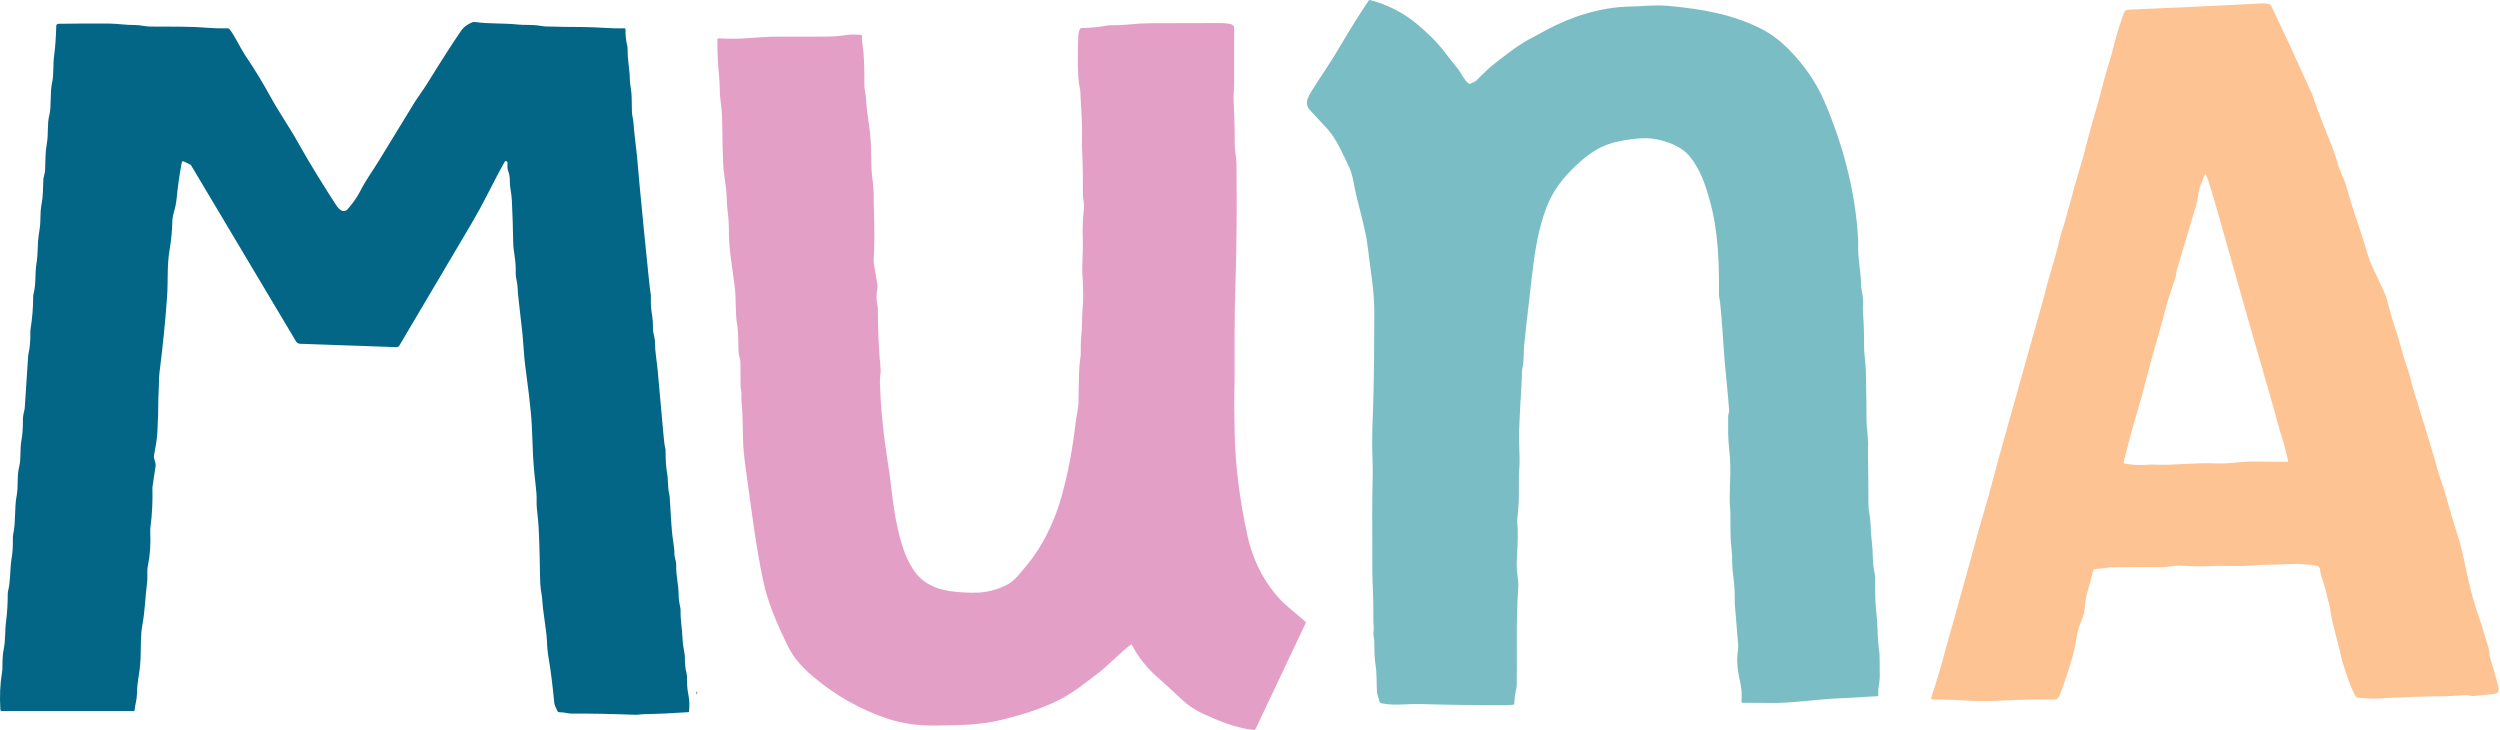
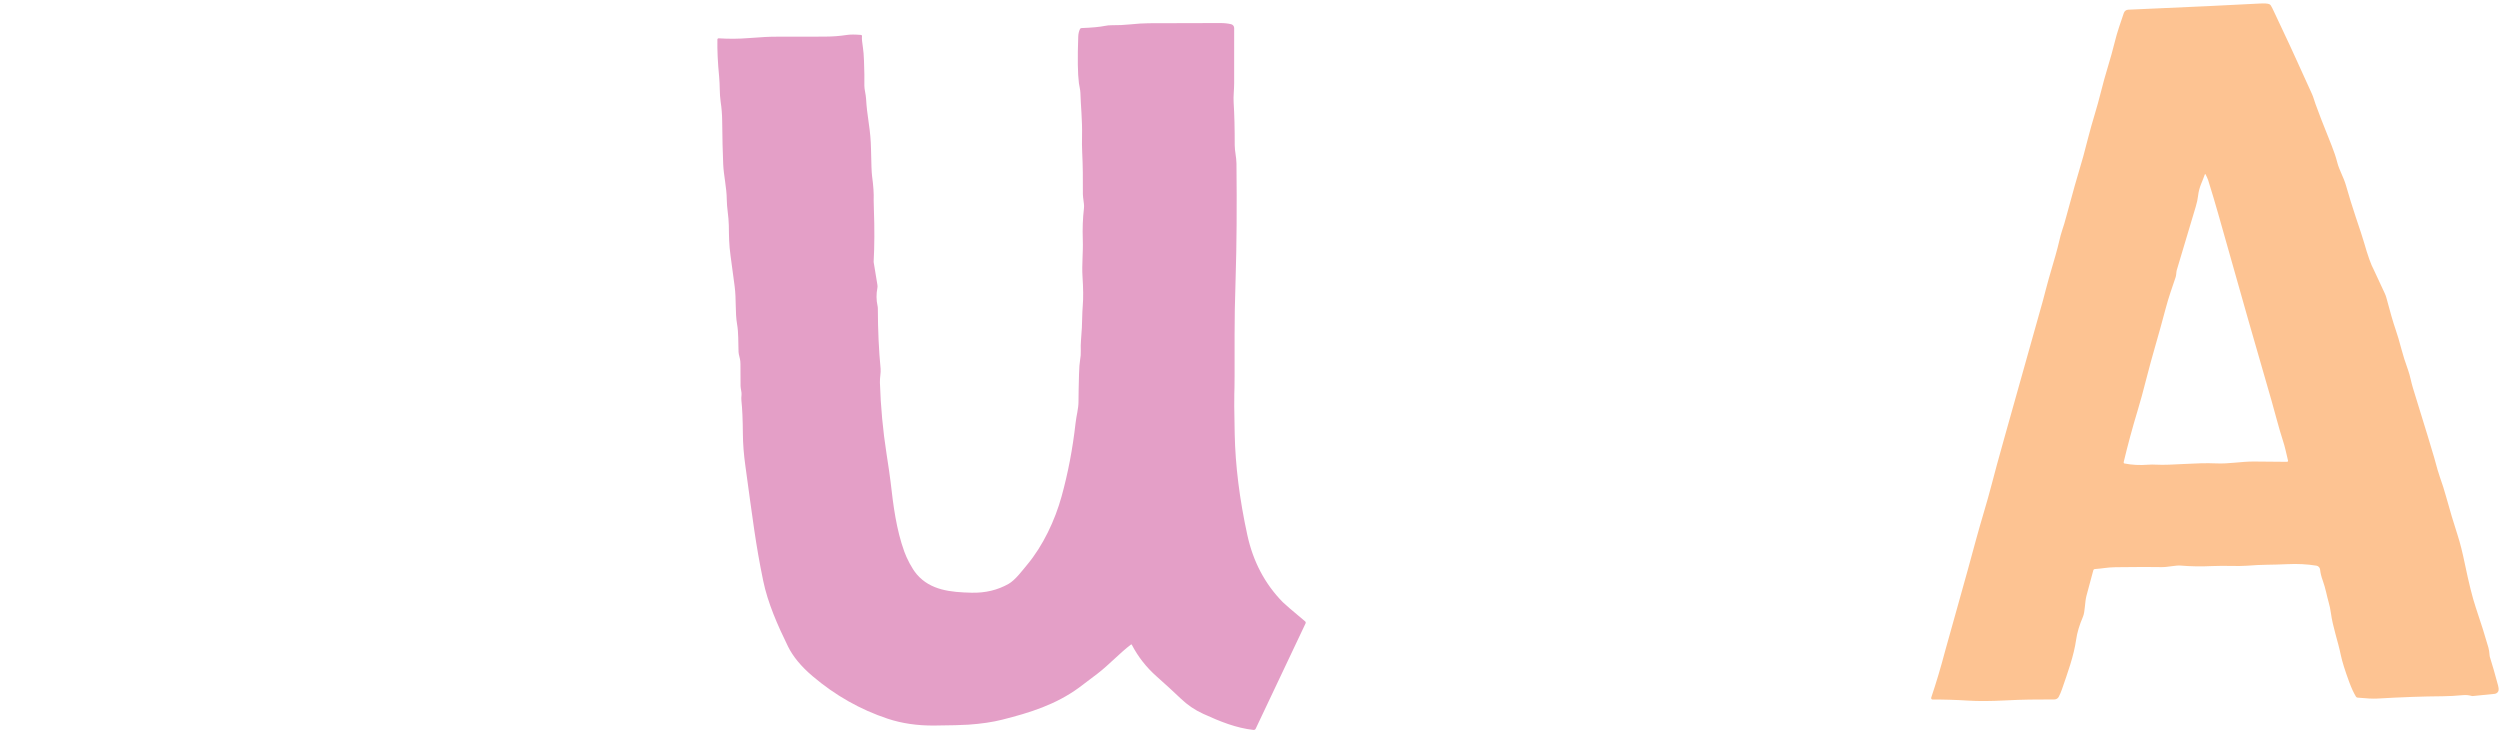
<svg xmlns="http://www.w3.org/2000/svg" width="274" height="80" viewBox="0 0 274 80" fill="none">
-   <path d="M205.87 76.258C205.871 76.264 205.87 76.269 205.869 76.274C205.867 76.279 205.865 76.284 205.861 76.288C205.858 76.292 205.853 76.296 205.848 76.298C205.844 76.3 205.838 76.302 205.833 76.302C202.766 76.469 201.074 76.562 200.756 76.581C200.154 76.617 199.083 76.71 197.546 76.86C196.245 76.987 195.175 77.049 194.335 77.044C192.614 77.036 191.497 77.03 190.984 77.026C190.968 77.026 190.952 77.023 190.937 77.016C190.923 77.01 190.91 77.001 190.899 76.989C190.888 76.977 190.88 76.964 190.874 76.949C190.869 76.934 190.867 76.918 190.868 76.902C190.909 76.194 190.905 75.603 190.75 74.903C190.438 73.509 190.285 72.512 190.489 71.192C190.514 71.038 190.52 70.882 190.506 70.727L190.133 66.157C190.133 66.155 190.133 66.154 190.133 66.153C190.14 65.193 190.113 64.451 190.051 63.927C189.911 62.754 189.844 62.046 189.848 61.802C189.86 61.188 189.832 60.596 189.763 60.025C189.571 58.469 189.718 56.479 189.606 55.468C189.559 55.047 189.564 54.12 189.62 52.687C189.671 51.398 189.64 50.261 189.527 49.276C189.368 47.884 189.412 47.211 189.405 45.703C189.404 45.583 189.432 45.416 189.488 45.2C189.511 45.114 189.52 45.025 189.513 44.936C189.387 43.394 189.268 42.084 189.155 41.005C188.93 38.879 188.841 36.651 188.625 34.218C188.544 33.288 188.482 32.755 188.439 32.618C188.412 32.529 188.399 32.437 188.4 32.343C188.431 28.874 188.321 25.299 187.397 21.994C186.863 20.09 186.37 18.626 185.198 17.149C184.18 15.864 181.943 15.177 180.487 15.15C179.575 15.134 178.498 15.26 177.256 15.529C175.108 15.994 173.648 17.196 172.133 18.731C170.894 19.989 170.001 21.354 169.457 22.827C168.598 25.154 168.215 27.521 167.913 30.13C167.41 34.463 167.122 37.033 167.049 37.84C166.98 38.589 167.026 39.526 166.881 40.215C166.813 40.536 166.784 40.904 166.794 41.318C166.798 41.454 166.781 41.823 166.742 42.424C166.547 45.52 166.464 47.491 166.494 48.337C166.548 49.837 166.562 50.734 166.538 51.026C166.476 51.769 166.453 52.666 166.471 53.715C166.489 54.661 166.431 55.711 166.296 56.864C166.275 57.04 166.275 57.218 166.296 57.394C166.411 58.364 166.329 59.597 166.244 61.333C166.22 61.821 166.228 62.259 166.267 62.648C166.341 63.364 166.442 63.805 166.401 64.394C166.142 68.043 166.291 71.285 166.236 75.061C166.233 75.194 166.217 75.327 166.188 75.458C166.064 75.998 165.989 76.544 165.965 77.096C165.963 77.134 165.947 77.171 165.92 77.198C165.894 77.225 165.858 77.242 165.82 77.245C165.443 77.271 165.074 77.285 164.711 77.287C161.51 77.288 158.503 77.247 155.689 77.164C154.26 77.121 152.807 77.382 151.355 77.069C151.32 77.062 151.287 77.045 151.26 77.02C151.234 76.995 151.214 76.963 151.204 76.929L150.966 76.118C150.939 76.024 150.923 75.928 150.919 75.83C150.855 75.032 150.925 73.993 150.761 72.901C150.668 72.273 150.624 71.489 150.631 70.547C150.633 70.245 150.607 69.98 150.555 69.754C150.464 69.361 150.606 69.07 150.559 68.693C150.522 68.407 150.509 67.898 150.521 67.164C150.546 65.708 150.406 63.92 150.406 62.47C150.408 57.464 150.366 55.234 150.437 52.838C150.462 51.965 150.457 51.103 150.424 50.25C150.369 48.866 150.384 47.176 150.47 45.182C150.625 41.586 150.592 37.399 150.623 34.698C150.638 33.451 150.561 32.169 150.393 30.852C150.021 27.935 149.814 26.367 149.773 26.148C149.589 25.161 149.222 23.616 148.67 21.512C148.401 20.49 148.329 19.31 147.886 18.373C147.201 16.919 146.467 15.196 145.482 14.132C144.737 13.328 144.099 12.637 143.566 12.059C143.026 11.472 143.217 10.942 143.61 10.218C143.744 9.973 144.261 9.168 145.161 7.804C145.761 6.894 146.271 6.086 146.69 5.38C148.2 2.833 149.005 1.55 150.006 0.063C150.023 0.038 150.048 0.019 150.076 0.009C150.104 -0.001 150.135 -0.003 150.164 0.005C152.145 0.524 153.911 1.443 155.46 2.765C156.618 3.755 157.497 4.635 158.097 5.404C158.947 6.497 159.518 7.22 159.812 7.574C160.089 7.912 160.435 8.731 160.954 9.149C160.979 9.169 161.009 9.182 161.041 9.187C161.073 9.191 161.106 9.188 161.136 9.176C161.507 9.021 161.733 8.903 161.813 8.822C162.661 7.954 163.331 7.332 163.823 6.956C164.705 6.284 166.242 5.026 167.603 4.3C167.909 4.138 168.542 3.798 169.502 3.278C172.237 1.799 175.489 0.777 178.638 0.719C180.148 0.692 181.393 0.512 182.821 0.642C186.49 0.981 189.792 1.536 192.995 3.137C194.094 3.686 195.15 4.484 196.164 5.531C197.83 7.252 199.089 9.103 199.941 11.085C201.888 15.607 203.208 20.446 203.597 25.388C203.644 25.983 203.662 26.526 203.653 27.018C203.624 28.471 203.984 30.006 203.979 31.288C203.979 31.423 203.993 31.557 204.019 31.688C204.166 32.424 204.224 32.976 204.193 33.343C204.124 34.104 204.217 34.638 204.255 35.339C204.285 35.893 204.3 36.761 204.3 37.941C204.3 38.889 204.49 39.869 204.505 40.773C204.556 43.674 204.577 45.395 204.569 45.937C204.553 46.963 204.803 47.989 204.739 49.108C204.725 49.332 204.724 49.755 204.737 50.379C204.761 51.682 204.776 53.327 204.78 55.312C204.782 55.968 204.981 56.618 205.004 57.27C205.035 58.147 205.089 58.899 205.165 59.526C205.301 60.658 205.196 61.74 205.454 62.789C205.485 62.914 205.5 63.042 205.5 63.169C205.499 65.053 205.553 66.442 205.663 67.336C205.827 68.674 205.746 70.036 205.968 71.405C206.005 71.641 206.023 72.535 206.021 74.086C206.019 74.885 205.781 75.54 205.87 76.258Z" fill="#7BBDC4" />
-   <path d="M211.661 76.457C212.203 74.853 212.709 73.159 213.179 71.374C213.262 71.058 213.718 69.427 214.547 66.481C215.367 63.567 216.037 61.144 216.555 59.212C217.11 57.147 217.782 55.064 218.297 53.053C218.585 51.932 219.051 50.225 219.694 47.933C221.86 40.213 223.263 35.219 223.903 32.952C224.143 32.103 224.315 31.311 224.547 30.533C225.148 28.51 225.516 27.194 225.651 26.586C225.784 25.997 225.913 25.523 226.038 25.163C226.164 24.806 226.305 24.335 226.46 23.75C227.071 21.459 227.696 19.246 228.335 17.111C228.413 16.849 228.59 16.174 228.864 15.086C229.278 13.439 229.872 11.687 230.252 10.109C230.724 8.164 231.322 6.49 231.781 4.593C232.046 3.493 232.447 2.401 232.772 1.422C232.806 1.321 232.869 1.233 232.953 1.169C233.038 1.105 233.14 1.069 233.246 1.064C240.215 0.761 245.004 0.536 247.615 0.39C248.19 0.357 248.561 0.382 248.728 0.464C248.792 0.497 248.846 0.545 248.885 0.605C248.961 0.722 249.101 0.999 249.303 1.437C249.694 2.274 250.244 3.445 250.954 4.949C251.128 5.316 251.386 5.881 251.73 6.644C252.384 8.092 252.941 9.319 253.403 10.326C253.464 10.46 253.528 10.634 253.596 10.849C253.651 11.023 253.71 11.2 253.772 11.381C254.019 12.095 254.612 13.622 255.551 15.961C255.809 16.601 256.016 17.224 256.171 17.829C256.38 18.642 256.858 19.422 257.107 20.283C257.44 21.443 257.822 22.707 258.203 23.828C258.664 25.187 258.961 26.102 259.097 26.574C259.515 28.034 259.867 29.023 260.154 29.54C260.195 29.615 260.603 30.491 261.378 32.17C261.451 32.327 261.51 32.489 261.554 32.656C261.958 34.196 262.293 35.351 262.56 36.119C262.762 36.705 262.982 37.448 263.22 38.349C263.377 38.952 263.613 39.69 263.927 40.565C264.163 41.216 264.252 41.866 264.457 42.524C265.884 47.137 266.663 49.686 266.792 50.172C267.076 51.235 267.289 51.959 267.429 52.344C267.668 52.998 267.894 53.713 268.108 54.489C268.502 55.922 268.922 57.326 269.368 58.701C269.624 59.49 269.881 60.505 270.137 61.746C270.583 63.898 270.98 65.493 271.329 66.533C271.928 68.312 272.393 69.789 272.725 70.962C272.794 71.204 272.838 71.48 272.856 71.792C272.86 71.878 272.876 71.965 272.903 72.049C273.167 72.877 273.462 73.906 273.789 75.133C273.849 75.359 273.869 75.534 273.847 75.658C273.826 75.761 273.772 75.854 273.694 75.924C273.617 75.994 273.518 76.037 273.414 76.047L271.01 76.287C270.982 76.29 270.952 76.288 270.924 76.281C270.611 76.198 270.311 76.155 269.988 76.184C269.147 76.263 268.4 76.304 267.748 76.308C265.59 76.323 263.19 76.408 260.549 76.562C260.087 76.59 259.365 76.555 258.383 76.459C258.348 76.456 258.315 76.445 258.285 76.426C258.256 76.408 258.231 76.383 258.213 76.353C257.955 75.923 257.713 75.399 257.485 74.781C257.007 73.477 256.7 72.498 256.564 71.846C256.234 70.232 255.679 68.757 255.466 67.187C255.409 66.769 255.328 66.379 255.222 66.016C255.036 65.377 254.881 64.473 254.579 63.641C254.416 63.197 254.317 62.792 254.283 62.427C254.272 62.321 254.227 62.221 254.154 62.143C254.081 62.065 253.984 62.014 253.879 61.996C252.864 61.832 251.798 61.778 250.681 61.833C248.854 61.924 247.994 61.858 246.273 62.003C245.319 62.083 243.827 61.974 242.479 62.04C241.262 62.099 240.096 62.081 238.98 61.986C238.465 61.943 237.549 62.172 236.905 62.156C235.959 62.132 234.277 62.136 231.86 62.166C230.945 62.179 230.441 62.311 229.594 62.369C229.556 62.371 229.519 62.386 229.489 62.41C229.459 62.434 229.437 62.467 229.427 62.503C229.146 63.513 228.893 64.451 228.67 65.319C228.488 66.033 228.527 67.044 228.291 67.599C227.901 68.509 227.653 69.338 227.549 70.085C227.29 71.916 226.599 73.77 226.007 75.499C225.898 75.816 225.776 76.105 225.641 76.366C225.596 76.453 225.528 76.527 225.444 76.578C225.36 76.629 225.264 76.657 225.165 76.658C222.923 76.666 221.862 76.66 219.795 76.765C218.176 76.849 216.813 76.856 215.705 76.786C214.337 76.7 213.04 76.662 211.814 76.67C211.788 76.67 211.763 76.664 211.74 76.652C211.717 76.641 211.697 76.624 211.682 76.603C211.668 76.582 211.658 76.558 211.654 76.532C211.65 76.507 211.652 76.481 211.661 76.457ZM241.651 19.112C241.39 19.914 241.02 20.448 240.904 21.499C240.868 21.822 240.785 22.205 240.654 22.649C239.967 24.97 239.465 26.649 239.148 27.687C239.119 27.783 238.926 28.429 238.569 29.623C238.548 29.691 238.527 29.845 238.507 30.086C238.496 30.199 238.472 30.31 238.436 30.417C238.087 31.468 237.694 32.521 237.348 33.843C236.576 36.797 235.888 38.934 235.195 41.682C234.884 42.913 234.579 44.025 234.278 45.016C233.714 46.88 233.206 48.76 232.753 50.658C232.75 50.673 232.749 50.689 232.752 50.704C232.755 50.72 232.76 50.734 232.769 50.748C232.777 50.761 232.788 50.772 232.801 50.781C232.814 50.789 232.829 50.796 232.844 50.798C233.657 50.959 234.518 51.003 235.428 50.933C235.717 50.911 236.014 50.909 236.322 50.927C237.919 51.02 240.708 50.683 242.894 50.788C244.272 50.854 245.575 50.585 246.984 50.583C247.82 50.583 249.045 50.594 250.658 50.616C250.675 50.617 250.692 50.613 250.707 50.606C250.722 50.598 250.736 50.588 250.746 50.575C250.757 50.562 250.764 50.546 250.768 50.53C250.772 50.513 250.772 50.496 250.768 50.48C250.544 49.557 250.439 48.999 250.226 48.353C249.756 46.924 249.287 45.027 248.962 43.92C247.508 38.936 245.555 32.092 243.103 23.388C242.805 22.334 242.44 21.112 242.007 19.722C241.939 19.501 241.843 19.364 241.732 19.108C241.728 19.1 241.722 19.093 241.715 19.089C241.707 19.084 241.699 19.082 241.69 19.082C241.681 19.083 241.673 19.086 241.666 19.091C241.659 19.096 241.654 19.104 241.651 19.112Z" fill="#FDC392" />
-   <path d="M20.113 17.686C20.095 17.678 20.075 17.673 20.054 17.673C20.034 17.674 20.014 17.679 19.996 17.688C19.977 17.698 19.962 17.711 19.949 17.728C19.937 17.744 19.929 17.763 19.925 17.784C19.67 19.137 19.483 20.44 19.366 21.694C19.308 22.31 19.201 22.767 19.046 23.297C18.944 23.646 18.889 24.006 18.882 24.368C18.864 25.324 18.771 26.293 18.603 27.275C18.272 29.211 18.45 30.647 18.303 32.662C18.104 35.384 17.829 38.11 17.477 40.84C17.439 41.138 17.418 41.584 17.415 42.18C17.413 42.735 17.347 43.409 17.351 43.976C17.357 44.795 17.323 45.918 17.25 47.346C17.198 48.355 17.012 49.057 16.867 50.01C16.86 50.055 16.862 50.102 16.873 50.147L17.033 50.759C17.061 50.87 17.068 50.984 17.051 51.096L16.71 53.376C16.704 53.417 16.702 53.459 16.704 53.5C16.744 54.958 16.673 56.373 16.493 57.745C16.465 57.945 16.457 58.147 16.468 58.349C16.533 59.627 16.443 60.866 16.199 62.069C16.163 62.248 16.146 62.431 16.147 62.615C16.151 63.07 16.168 63.459 16.12 63.842C15.92 65.435 15.893 66.937 15.601 68.519C15.514 68.987 15.463 69.538 15.446 70.174C15.405 71.864 15.467 72.477 15.202 74.08C15.075 74.855 15.01 75.536 15.007 76.124C15.005 76.674 14.796 77.235 14.753 77.843C14.751 77.867 14.741 77.889 14.724 77.905C14.706 77.921 14.684 77.93 14.66 77.93H0.187C0.15 77.93 0.114 77.916 0.087 77.89C0.061 77.865 0.044 77.83 0.042 77.793C-0.05 76.337 0.009 74.972 0.22 73.699C0.252 73.511 0.267 73.32 0.266 73.128C0.261 72.313 0.306 71.671 0.4 71.202C0.634 70.029 0.514 69.241 0.669 68.06C0.786 67.177 0.846 66.209 0.847 65.153C0.848 65.005 0.866 64.857 0.901 64.713C1.184 63.521 1.072 62.301 1.29 61.08C1.382 60.56 1.422 59.877 1.41 59.03C1.407 58.825 1.427 58.62 1.47 58.418C1.743 57.096 1.565 55.683 1.83 54.305C2.024 53.293 1.834 52.185 2.111 51.107C2.322 50.285 2.165 49.241 2.351 48.248C2.464 47.652 2.517 46.91 2.51 46.022C2.508 45.61 2.597 45.269 2.701 44.814C2.705 44.79 2.708 44.767 2.711 44.743L3.087 38.978C3.089 38.956 3.092 38.934 3.096 38.914C3.269 38.13 3.346 37.307 3.325 36.444C3.321 36.302 3.331 36.161 3.354 36.022C3.542 34.853 3.636 33.698 3.636 32.556C3.636 32.419 3.653 32.283 3.687 32.151C3.965 31.088 3.822 29.956 3.983 28.978C4.074 28.423 4.129 27.747 4.147 26.95C4.161 26.218 4.246 25.746 4.358 24.989C4.478 24.162 4.384 23.313 4.533 22.517C4.749 21.371 4.689 20.804 4.753 19.648C4.755 19.602 4.762 19.557 4.771 19.513L4.912 18.903C4.927 18.835 4.937 18.766 4.941 18.696C4.999 17.467 4.945 16.753 5.14 15.684C5.32 14.699 5.156 13.574 5.404 12.618C5.659 11.648 5.45 10.194 5.721 8.998C5.905 8.191 5.793 7.037 5.94 6.015C6.049 5.26 6.125 4.196 6.168 2.823C6.17 2.766 6.194 2.711 6.235 2.671C6.276 2.631 6.331 2.608 6.389 2.607C7.812 2.58 9.665 2.572 11.946 2.583C12.866 2.587 13.793 2.754 14.792 2.742C15.351 2.734 15.918 2.903 16.41 2.91C18.979 2.934 20.698 2.876 22.815 3.052C23.413 3.102 24.117 3.118 24.927 3.102C24.976 3.101 25.024 3.111 25.068 3.132C25.112 3.152 25.15 3.183 25.179 3.222C25.808 4.049 26.278 5.179 26.948 6.172C27.898 7.58 28.789 9.043 29.621 10.56C30.624 12.388 31.661 13.82 32.709 15.707C34.005 18.034 35.753 20.802 36.849 22.494C36.999 22.727 37.171 22.908 37.364 23.036C37.475 23.109 37.609 23.14 37.74 23.123C37.872 23.107 37.993 23.044 38.082 22.945C38.529 22.449 39.108 21.692 39.478 20.955C40.082 19.755 40.825 18.766 41.549 17.577C43.792 13.895 45.105 11.747 45.488 11.135C45.773 10.684 46.446 9.765 46.816 9.165C48.426 6.564 49.674 4.621 50.561 3.336C50.785 3.01 51.151 2.727 51.657 2.487C51.804 2.419 51.967 2.395 52.127 2.419C53.552 2.63 55.261 2.519 56.876 2.699C57.48 2.765 58.393 2.678 59.224 2.831C59.44 2.87 59.636 2.892 59.814 2.897C61.105 2.938 62.523 2.961 64.067 2.965C65.497 2.97 67.123 3.162 68.403 3.096C68.424 3.095 68.444 3.098 68.463 3.105C68.482 3.112 68.499 3.123 68.514 3.137C68.529 3.151 68.54 3.168 68.548 3.187C68.555 3.206 68.559 3.226 68.558 3.247C68.547 3.866 68.605 4.429 68.73 4.937C68.773 5.111 68.793 5.29 68.79 5.469C68.776 6.621 69.014 7.591 69.028 8.652C69.036 9.267 69.212 9.9 69.227 10.537C69.249 11.436 69.259 12.001 69.258 12.231C69.258 12.371 69.273 12.512 69.303 12.649C69.467 13.373 69.456 14.037 69.547 14.765C69.754 16.416 69.904 17.879 69.998 19.153C70.02 19.451 70.046 19.75 70.075 20.051C70.41 23.597 70.737 26.919 71.058 30.016C71.193 31.333 71.275 32.04 71.304 32.136C71.328 32.215 71.34 32.297 71.337 32.381C71.324 32.765 71.314 33.595 71.413 34.178C71.526 34.835 71.576 35.426 71.562 35.951C71.546 36.495 71.782 36.963 71.784 37.49C71.786 38.558 71.98 39.503 72.075 40.525C72.377 43.842 72.593 46.231 72.721 47.691C72.786 48.431 72.849 48.901 72.911 49.104C72.936 49.184 72.948 49.267 72.948 49.352C72.947 50.401 72.997 51.197 73.097 51.742C73.261 52.623 73.149 53.331 73.362 54.214C73.38 54.294 73.392 54.375 73.397 54.456C73.537 56.944 73.643 58.416 73.716 58.873C73.861 59.787 73.927 60.391 73.914 60.685C73.91 60.784 73.919 60.883 73.941 60.979C73.997 61.217 74.123 61.659 74.113 61.974C74.08 63.095 74.37 64.072 74.376 65.116C74.379 65.58 74.434 66.035 74.543 66.484C74.576 66.624 74.592 66.767 74.591 66.91C74.572 68.016 74.756 68.854 74.802 69.94C74.823 70.444 74.895 70.996 75.019 71.595C75.049 71.741 75.064 71.89 75.063 72.04C75.056 72.712 75.114 73.284 75.238 73.755C75.273 73.88 75.291 74.009 75.292 74.138C75.302 74.963 75.294 75.369 75.445 76.13C75.562 76.713 75.587 77.334 75.518 77.992C75.517 78.007 75.51 78.022 75.499 78.033C75.488 78.044 75.473 78.051 75.458 78.052C73.672 78.175 72.039 78.249 70.559 78.273C70.335 78.275 69.934 78.35 69.626 78.34C66.931 78.24 64.6 78.197 62.634 78.211C62.52 78.213 62.406 78.201 62.294 78.176C61.959 78.104 61.618 78.065 61.27 78.058C61.235 78.058 61.2 78.047 61.17 78.029C61.14 78.01 61.116 77.984 61.101 77.953C60.886 77.524 60.769 77.222 60.751 77.046C60.554 75.019 60.352 73.415 60.147 72.233C60.023 71.521 59.957 70.861 59.948 70.253C59.944 69.937 59.87 69.277 59.725 68.273C59.547 67.033 59.457 66.288 59.454 66.037C59.451 65.754 59.389 65.258 59.268 64.549C59.224 64.284 59.196 63.785 59.185 63.052C59.135 59.804 59.06 57.745 58.958 56.874C58.847 55.945 58.799 55.301 58.813 54.944C58.832 54.466 58.791 53.822 58.691 53.012C58.528 51.684 58.425 50.323 58.38 48.93C58.329 47.276 58.264 46.054 58.186 45.267C58.036 43.764 57.894 42.546 57.76 41.613C57.621 40.654 57.462 39.348 57.381 38.076C57.343 37.476 57.306 37.015 57.272 36.692C57.087 34.991 56.938 33.662 56.825 32.703C56.771 32.251 56.74 31.881 56.734 31.595C56.721 31.013 56.514 30.498 56.523 29.88C56.532 29.252 56.497 28.686 56.417 28.181C56.308 27.5 56.251 26.936 56.245 26.491C56.225 25.043 56.176 23.544 56.101 21.996C56.08 21.579 56.033 21.178 55.96 20.794C55.811 20.001 55.97 19.43 55.706 18.781C55.616 18.56 55.59 18.253 55.627 17.858C55.63 17.826 55.625 17.794 55.612 17.764C55.599 17.735 55.58 17.709 55.555 17.69C55.531 17.67 55.502 17.658 55.472 17.654C55.441 17.649 55.411 17.654 55.383 17.666C55.355 17.677 55.329 17.704 55.304 17.746C54.863 18.524 54.261 19.661 53.5 21.158C52.889 22.36 52.273 23.488 51.653 24.542C48.708 29.533 46.079 33.979 43.765 37.879C43.733 37.932 43.688 37.976 43.634 38.006C43.58 38.035 43.518 38.05 43.456 38.047L32.875 37.677C32.789 37.673 32.704 37.648 32.63 37.605C32.556 37.56 32.493 37.498 32.449 37.424L20.934 18.106C20.917 18.078 20.892 18.056 20.862 18.042L20.113 17.686Z" fill="#036686" />
+   <path d="M211.661 76.457C212.203 74.853 212.709 73.159 213.179 71.374C213.262 71.058 213.718 69.427 214.547 66.481C215.367 63.567 216.037 61.144 216.555 59.212C217.11 57.147 217.782 55.064 218.297 53.053C218.585 51.932 219.051 50.225 219.694 47.933C221.86 40.213 223.263 35.219 223.903 32.952C224.143 32.103 224.315 31.311 224.547 30.533C225.148 28.51 225.516 27.194 225.651 26.586C225.784 25.997 225.913 25.523 226.038 25.163C226.164 24.806 226.305 24.335 226.46 23.75C227.071 21.459 227.696 19.246 228.335 17.111C228.413 16.849 228.59 16.174 228.864 15.086C229.278 13.439 229.872 11.687 230.252 10.109C230.724 8.164 231.322 6.49 231.781 4.593C232.046 3.493 232.447 2.401 232.772 1.422C232.806 1.321 232.869 1.233 232.953 1.169C233.038 1.105 233.14 1.069 233.246 1.064C240.215 0.761 245.004 0.536 247.615 0.39C248.19 0.357 248.561 0.382 248.728 0.464C248.792 0.497 248.846 0.545 248.885 0.605C248.961 0.722 249.101 0.999 249.303 1.437C249.694 2.274 250.244 3.445 250.954 4.949C251.128 5.316 251.386 5.881 251.73 6.644C252.384 8.092 252.941 9.319 253.403 10.326C253.464 10.46 253.528 10.634 253.596 10.849C253.651 11.023 253.71 11.2 253.772 11.381C254.019 12.095 254.612 13.622 255.551 15.961C255.809 16.601 256.016 17.224 256.171 17.829C256.38 18.642 256.858 19.422 257.107 20.283C257.44 21.443 257.822 22.707 258.203 23.828C258.664 25.187 258.961 26.102 259.097 26.574C259.515 28.034 259.867 29.023 260.154 29.54C260.195 29.615 260.603 30.491 261.378 32.17C261.451 32.327 261.51 32.489 261.554 32.656C261.958 34.196 262.293 35.351 262.56 36.119C262.762 36.705 262.982 37.448 263.22 38.349C263.377 38.952 263.613 39.69 263.927 40.565C264.163 41.216 264.252 41.866 264.457 42.524C265.884 47.137 266.663 49.686 266.792 50.172C267.076 51.235 267.289 51.959 267.429 52.344C267.668 52.998 267.894 53.713 268.108 54.489C268.502 55.922 268.922 57.326 269.368 58.701C269.624 59.49 269.881 60.505 270.137 61.746C270.583 63.898 270.98 65.493 271.329 66.533C271.928 68.312 272.393 69.789 272.725 70.962C272.794 71.204 272.838 71.48 272.856 71.792C272.86 71.878 272.876 71.965 272.903 72.049C273.167 72.877 273.462 73.906 273.789 75.133C273.849 75.359 273.869 75.534 273.847 75.658C273.826 75.761 273.772 75.854 273.694 75.924C273.617 75.994 273.518 76.037 273.414 76.047L271.01 76.287C270.982 76.29 270.952 76.288 270.924 76.281C270.611 76.198 270.311 76.155 269.988 76.184C269.147 76.263 268.4 76.304 267.748 76.308C265.59 76.323 263.19 76.408 260.549 76.562C260.087 76.59 259.365 76.555 258.383 76.459C258.348 76.456 258.315 76.445 258.285 76.426C258.256 76.408 258.231 76.383 258.213 76.353C257.955 75.923 257.713 75.399 257.485 74.781C257.007 73.477 256.7 72.498 256.564 71.846C256.234 70.232 255.679 68.757 255.466 67.187C255.409 66.769 255.328 66.379 255.222 66.016C255.036 65.377 254.881 64.473 254.579 63.641C254.416 63.197 254.317 62.792 254.283 62.427C254.272 62.321 254.227 62.221 254.154 62.143C254.081 62.065 253.984 62.014 253.879 61.996C252.864 61.832 251.798 61.778 250.681 61.833C248.854 61.924 247.994 61.858 246.273 62.003C245.319 62.083 243.827 61.974 242.479 62.04C241.262 62.099 240.096 62.081 238.98 61.986C238.465 61.943 237.549 62.172 236.905 62.156C235.959 62.132 234.277 62.136 231.86 62.166C230.945 62.179 230.441 62.311 229.594 62.369C229.556 62.371 229.519 62.386 229.489 62.41C229.459 62.434 229.437 62.467 229.427 62.503C229.146 63.513 228.893 64.451 228.67 65.319C228.488 66.033 228.527 67.044 228.291 67.599C227.901 68.509 227.653 69.338 227.549 70.085C227.29 71.916 226.599 73.77 226.007 75.499C225.898 75.816 225.776 76.105 225.641 76.366C225.596 76.453 225.528 76.527 225.444 76.578C225.36 76.629 225.264 76.657 225.165 76.658C222.923 76.666 221.862 76.66 219.795 76.765C218.176 76.849 216.813 76.856 215.705 76.786C214.337 76.7 213.04 76.662 211.814 76.67C211.788 76.67 211.763 76.664 211.74 76.652C211.717 76.641 211.697 76.624 211.682 76.603C211.668 76.582 211.658 76.558 211.654 76.532C211.65 76.507 211.652 76.481 211.661 76.457ZM241.651 19.112C241.39 19.914 241.02 20.448 240.904 21.499C240.868 21.822 240.785 22.205 240.654 22.649C239.967 24.97 239.465 26.649 239.148 27.687C239.119 27.783 238.926 28.429 238.569 29.623C238.548 29.691 238.527 29.845 238.507 30.086C238.496 30.199 238.472 30.31 238.436 30.417C238.087 31.468 237.694 32.521 237.348 33.843C236.576 36.797 235.888 38.934 235.195 41.682C234.884 42.913 234.579 44.025 234.278 45.016C233.714 46.88 233.206 48.76 232.753 50.658C232.755 50.72 232.76 50.734 232.769 50.748C232.777 50.761 232.788 50.772 232.801 50.781C232.814 50.789 232.829 50.796 232.844 50.798C233.657 50.959 234.518 51.003 235.428 50.933C235.717 50.911 236.014 50.909 236.322 50.927C237.919 51.02 240.708 50.683 242.894 50.788C244.272 50.854 245.575 50.585 246.984 50.583C247.82 50.583 249.045 50.594 250.658 50.616C250.675 50.617 250.692 50.613 250.707 50.606C250.722 50.598 250.736 50.588 250.746 50.575C250.757 50.562 250.764 50.546 250.768 50.53C250.772 50.513 250.772 50.496 250.768 50.48C250.544 49.557 250.439 48.999 250.226 48.353C249.756 46.924 249.287 45.027 248.962 43.92C247.508 38.936 245.555 32.092 243.103 23.388C242.805 22.334 242.44 21.112 242.007 19.722C241.939 19.501 241.843 19.364 241.732 19.108C241.728 19.1 241.722 19.093 241.715 19.089C241.707 19.084 241.699 19.082 241.69 19.082C241.681 19.083 241.673 19.086 241.666 19.091C241.659 19.096 241.654 19.104 241.651 19.112Z" fill="#FDC392" />
  <path d="M123.955 70.642C122.705 71.591 121.549 72.862 120.283 73.834C119.306 74.581 118.63 75.093 118.253 75.369C115.699 77.233 112.869 78.116 109.842 78.877C108.787 79.144 107.553 79.326 106.139 79.424C105.466 79.47 104.217 79.502 102.393 79.519C100.544 79.535 98.845 79.286 97.295 78.772C94.287 77.773 91.537 76.215 89.045 74.097C87.8 73.037 86.906 71.955 86.364 70.849C85.234 68.544 84.153 66.103 83.648 63.66C82.81 59.611 82.5 56.91 81.691 51.043C81.517 49.792 81.427 48.633 81.42 47.565C81.407 45.987 81.354 44.765 81.258 43.899C81.24 43.728 81.245 43.519 81.271 43.273C81.304 42.989 81.169 42.619 81.165 42.3C81.164 42.188 81.16 41.39 81.153 39.905C81.151 39.458 81.076 39.249 80.975 38.814C80.957 38.733 80.947 38.651 80.944 38.57C80.9 37.391 80.95 36.489 80.783 35.529C80.561 34.259 80.708 32.823 80.516 31.373C80.343 30.064 80.194 28.947 80.067 28.02C79.895 26.774 79.899 25.957 79.879 24.695C79.862 23.688 79.655 22.773 79.653 21.849C79.649 20.628 79.314 19.195 79.264 18.03C79.206 16.682 79.168 15.081 79.15 13.224C79.144 12.529 79.088 11.839 78.983 11.155C78.855 10.309 78.91 9.339 78.817 8.394C78.667 6.864 78.604 5.508 78.627 4.325C78.627 4.308 78.631 4.291 78.638 4.275C78.646 4.26 78.656 4.246 78.668 4.234C78.681 4.223 78.695 4.214 78.711 4.208C78.727 4.202 78.744 4.2 78.761 4.2C79.905 4.271 80.993 4.262 82.026 4.176C83.282 4.071 84.31 4.02 85.108 4.022C87.504 4.028 89.248 4.025 90.34 4.014C91.314 4.006 91.952 3.96 92.837 3.828C93.201 3.773 93.711 3.773 94.366 3.828C94.382 3.829 94.397 3.834 94.411 3.841C94.425 3.849 94.438 3.859 94.448 3.872C94.458 3.884 94.466 3.899 94.47 3.914C94.474 3.93 94.475 3.946 94.473 3.962C94.445 4.191 94.483 4.642 94.589 5.313C94.635 5.602 94.669 6.048 94.693 6.654C94.736 7.754 94.749 8.667 94.734 9.393C94.728 9.776 94.897 10.342 94.924 10.845C94.964 11.607 95.064 12.506 95.222 13.543C95.364 14.47 95.444 15.397 95.462 16.325C95.491 17.948 95.529 18.931 95.576 19.273C95.725 20.361 95.784 21.248 95.754 21.933C95.749 22.034 95.756 22.362 95.777 22.916C95.855 25.023 95.847 26.949 95.752 28.692C95.751 28.7 95.751 28.709 95.752 28.717L96.166 31.235C96.183 31.341 96.182 31.45 96.162 31.555C96.032 32.228 96.037 32.877 96.176 33.502C96.199 33.604 96.211 33.707 96.211 33.81C96.219 36.209 96.321 38.413 96.515 40.424C96.555 40.84 96.42 41.404 96.439 41.942C96.524 44.593 96.766 47.189 97.163 49.729C97.394 51.22 97.541 52.236 97.603 52.776C97.906 55.449 98.239 58.041 99.112 60.459C99.372 61.184 99.931 62.303 100.477 62.942C101.981 64.704 104.215 64.907 106.48 64.961C107.984 64.997 109.336 64.675 110.537 63.995C111.278 63.575 112.043 62.532 112.581 61.889C114.313 59.814 115.624 57.032 116.344 54.427C117.056 51.856 117.567 49.178 117.879 46.392C117.974 45.54 118.198 44.795 118.202 44.075C118.207 43.221 118.227 42.189 118.262 40.978C118.281 40.29 118.32 39.785 118.378 39.464C118.441 39.105 118.467 38.768 118.454 38.452C118.419 37.639 118.51 37.039 118.572 35.928C118.626 34.954 118.591 34.497 118.671 33.494C118.739 32.681 118.729 31.612 118.642 30.287C118.558 29.019 118.723 27.635 118.675 26.307C118.631 25.085 118.673 23.93 118.8 22.842C118.82 22.669 118.819 22.494 118.795 22.323C118.72 21.765 118.682 21.421 118.684 21.288C118.699 19.564 118.674 18.042 118.609 16.72C118.582 16.141 118.576 15.532 118.591 14.894C118.632 13.16 118.446 11.555 118.411 10.162C118.402 9.844 118.285 9.393 118.249 9.12C118.116 8.091 118.091 6.389 118.175 4.014C118.186 3.7 118.251 3.421 118.369 3.178C118.384 3.149 118.406 3.124 118.434 3.106C118.462 3.088 118.495 3.078 118.529 3.077C119.68 3.033 120.534 2.954 121.09 2.839C121.34 2.787 121.596 2.762 121.853 2.765C122.532 2.772 123.207 2.741 123.88 2.672C124.633 2.593 125.307 2.552 125.902 2.547C128.41 2.531 131.02 2.524 133.732 2.527C134.195 2.527 134.599 2.57 134.942 2.657C135.035 2.681 135.117 2.735 135.176 2.811C135.235 2.887 135.266 2.981 135.265 3.077C135.258 3.598 135.257 5.617 135.263 9.134C135.263 9.84 135.165 10.556 135.207 11.203C135.289 12.562 135.329 14.13 135.325 15.909C135.325 16.559 135.509 17.223 135.517 17.914C135.568 22.716 135.538 26.881 135.426 30.409C135.343 32.983 135.305 35.109 135.31 36.787C135.321 40.523 135.312 42.649 135.281 43.165C135.258 43.545 135.272 45.01 135.323 47.557C135.392 51.021 135.853 54.715 136.707 58.639C137.34 61.548 138.633 63.998 140.587 65.991C140.801 66.209 141.619 66.912 143.041 68.101C143.072 68.127 143.094 68.163 143.103 68.203C143.112 68.242 143.108 68.284 143.091 68.321L137.625 79.864C137.604 79.909 137.569 79.946 137.526 79.97C137.482 79.994 137.433 80.004 137.383 79.999C135.498 79.794 133.759 79.097 131.866 78.232C130.964 77.821 130.153 77.271 129.433 76.583C128.655 75.84 127.765 75.023 126.762 74.134C125.628 73.128 124.723 71.971 124.046 70.662C124.042 70.654 124.036 70.647 124.029 70.642C124.022 70.636 124.014 70.632 124.005 70.63C123.997 70.628 123.988 70.628 123.979 70.63C123.97 70.632 123.962 70.636 123.955 70.642Z" fill="#E49FC7" />
-   <path d="M76.415 75.936C76.412 75.846 76.391 75.773 76.368 75.774C76.345 75.775 76.329 75.849 76.333 75.939C76.336 76.029 76.357 76.102 76.38 76.101C76.403 76.1 76.419 76.026 76.415 75.936Z" fill="#036686" />
</svg>